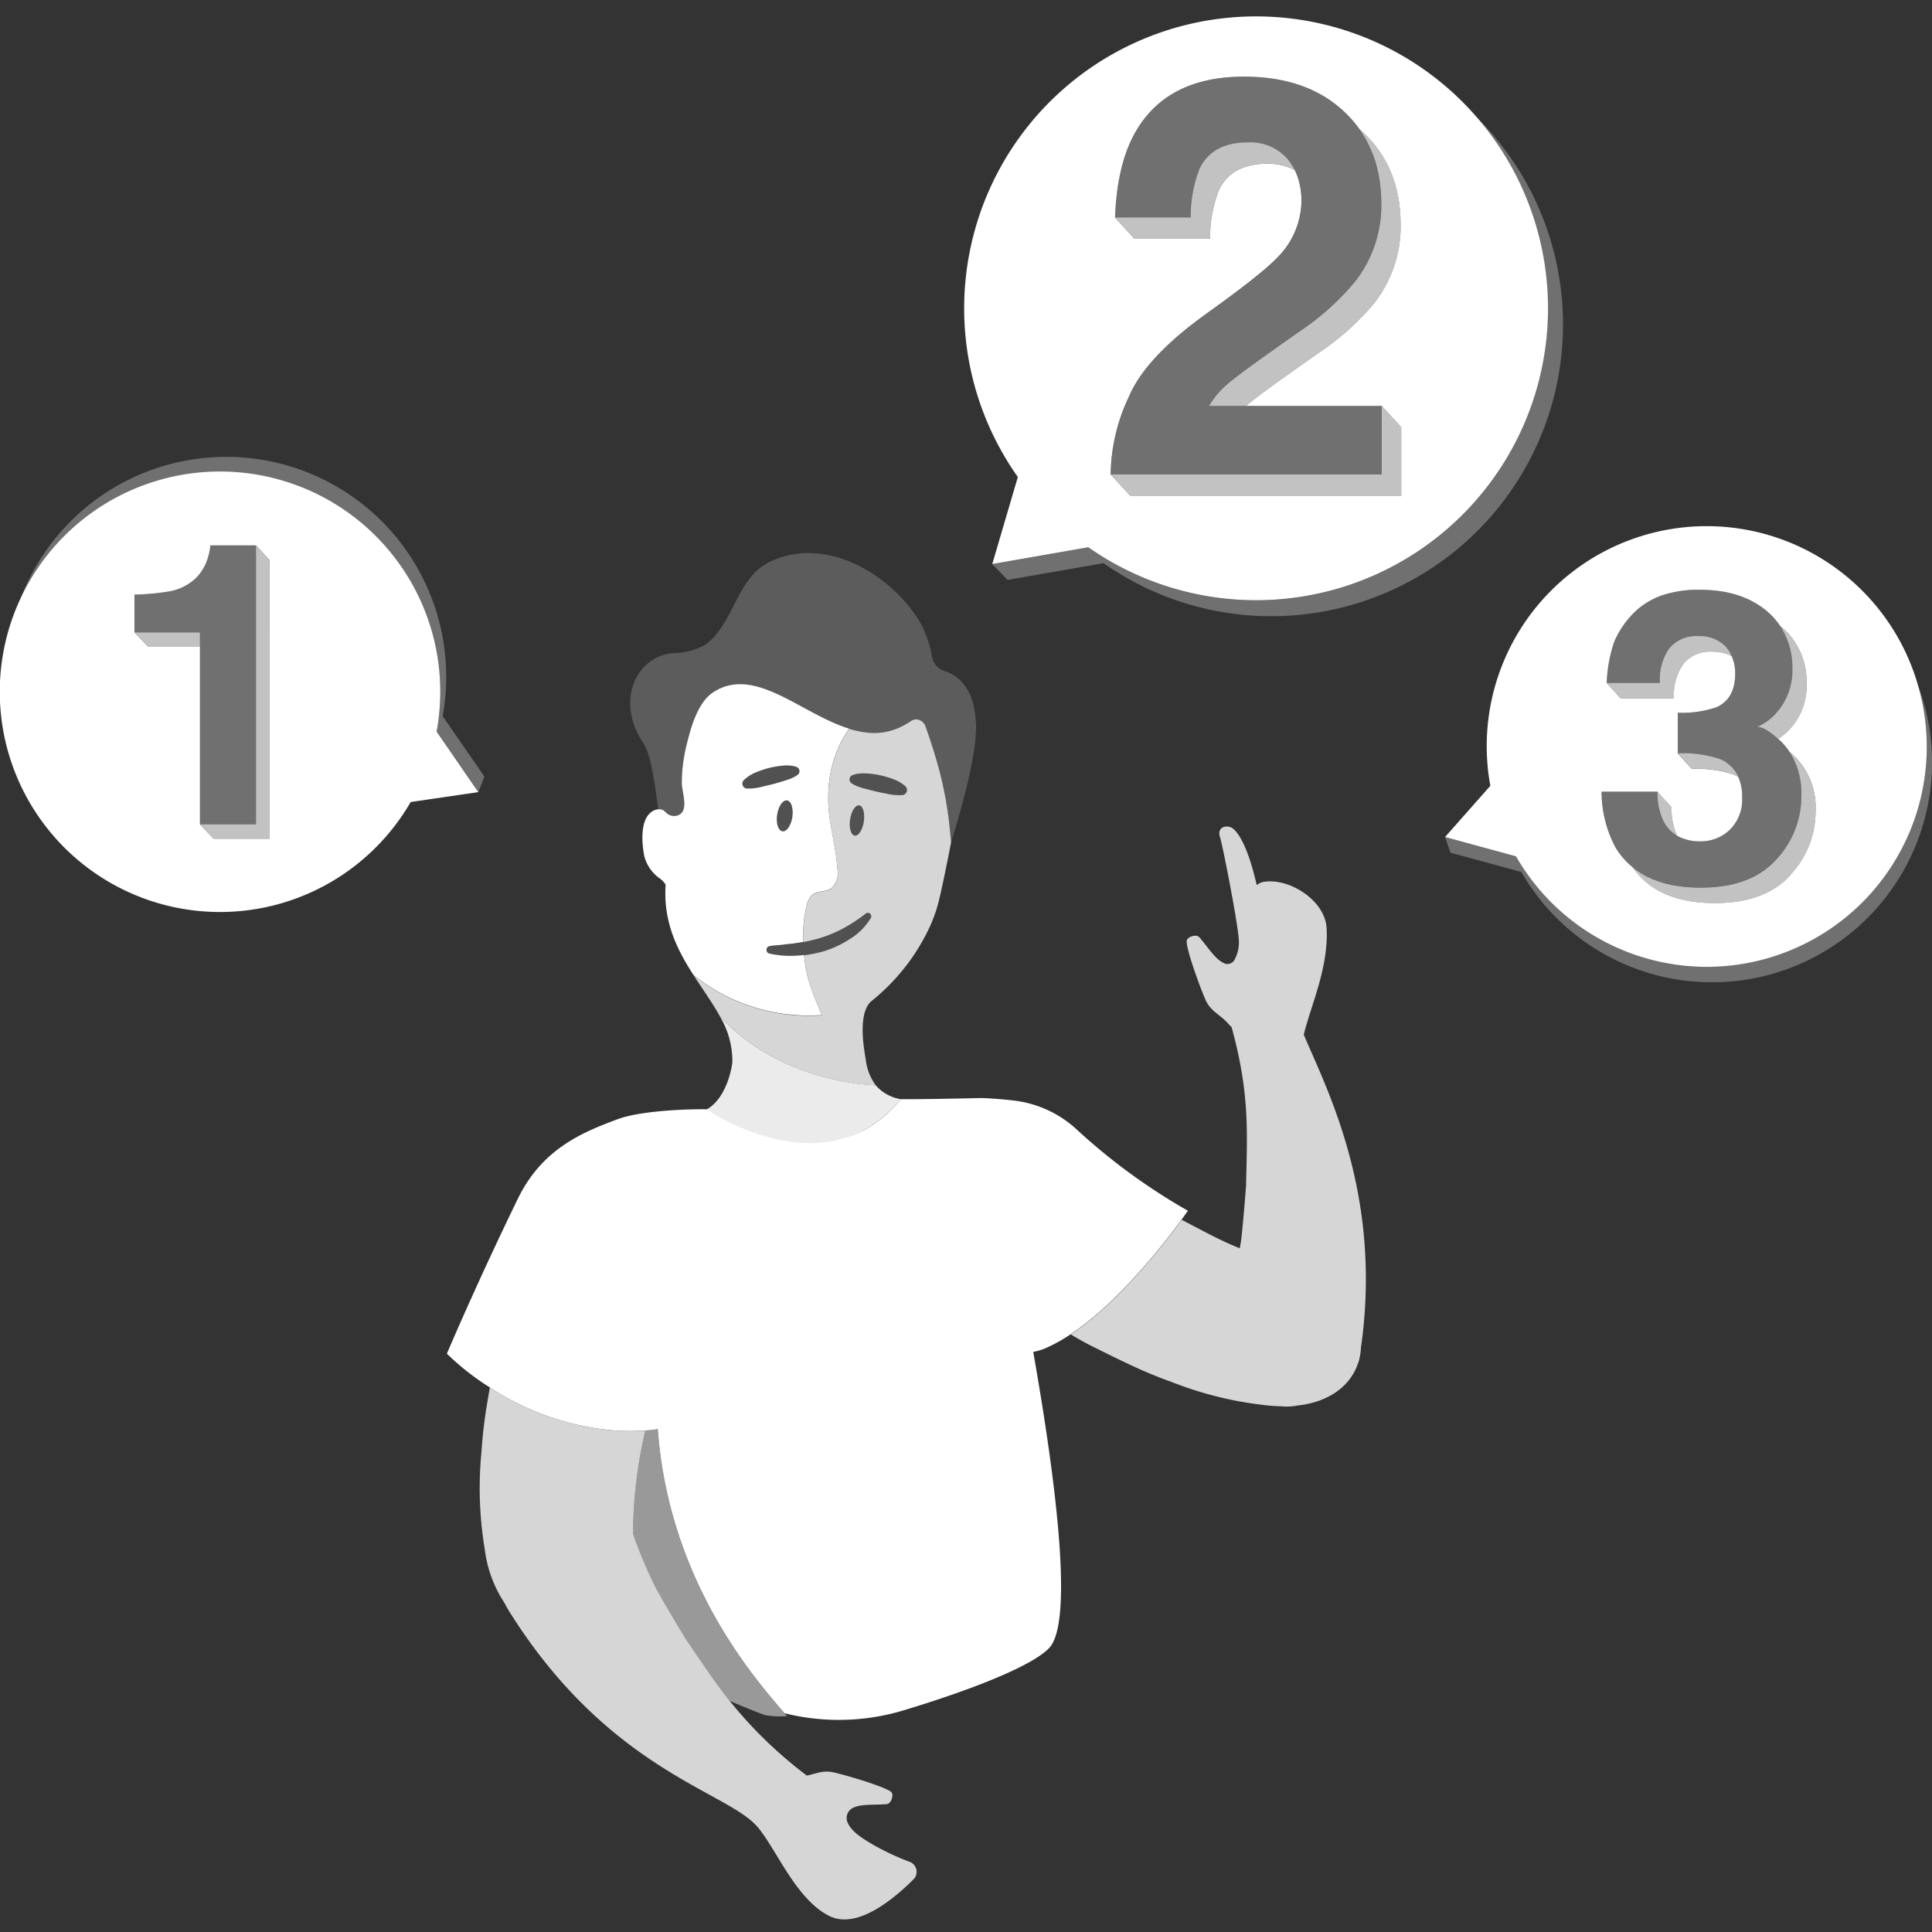
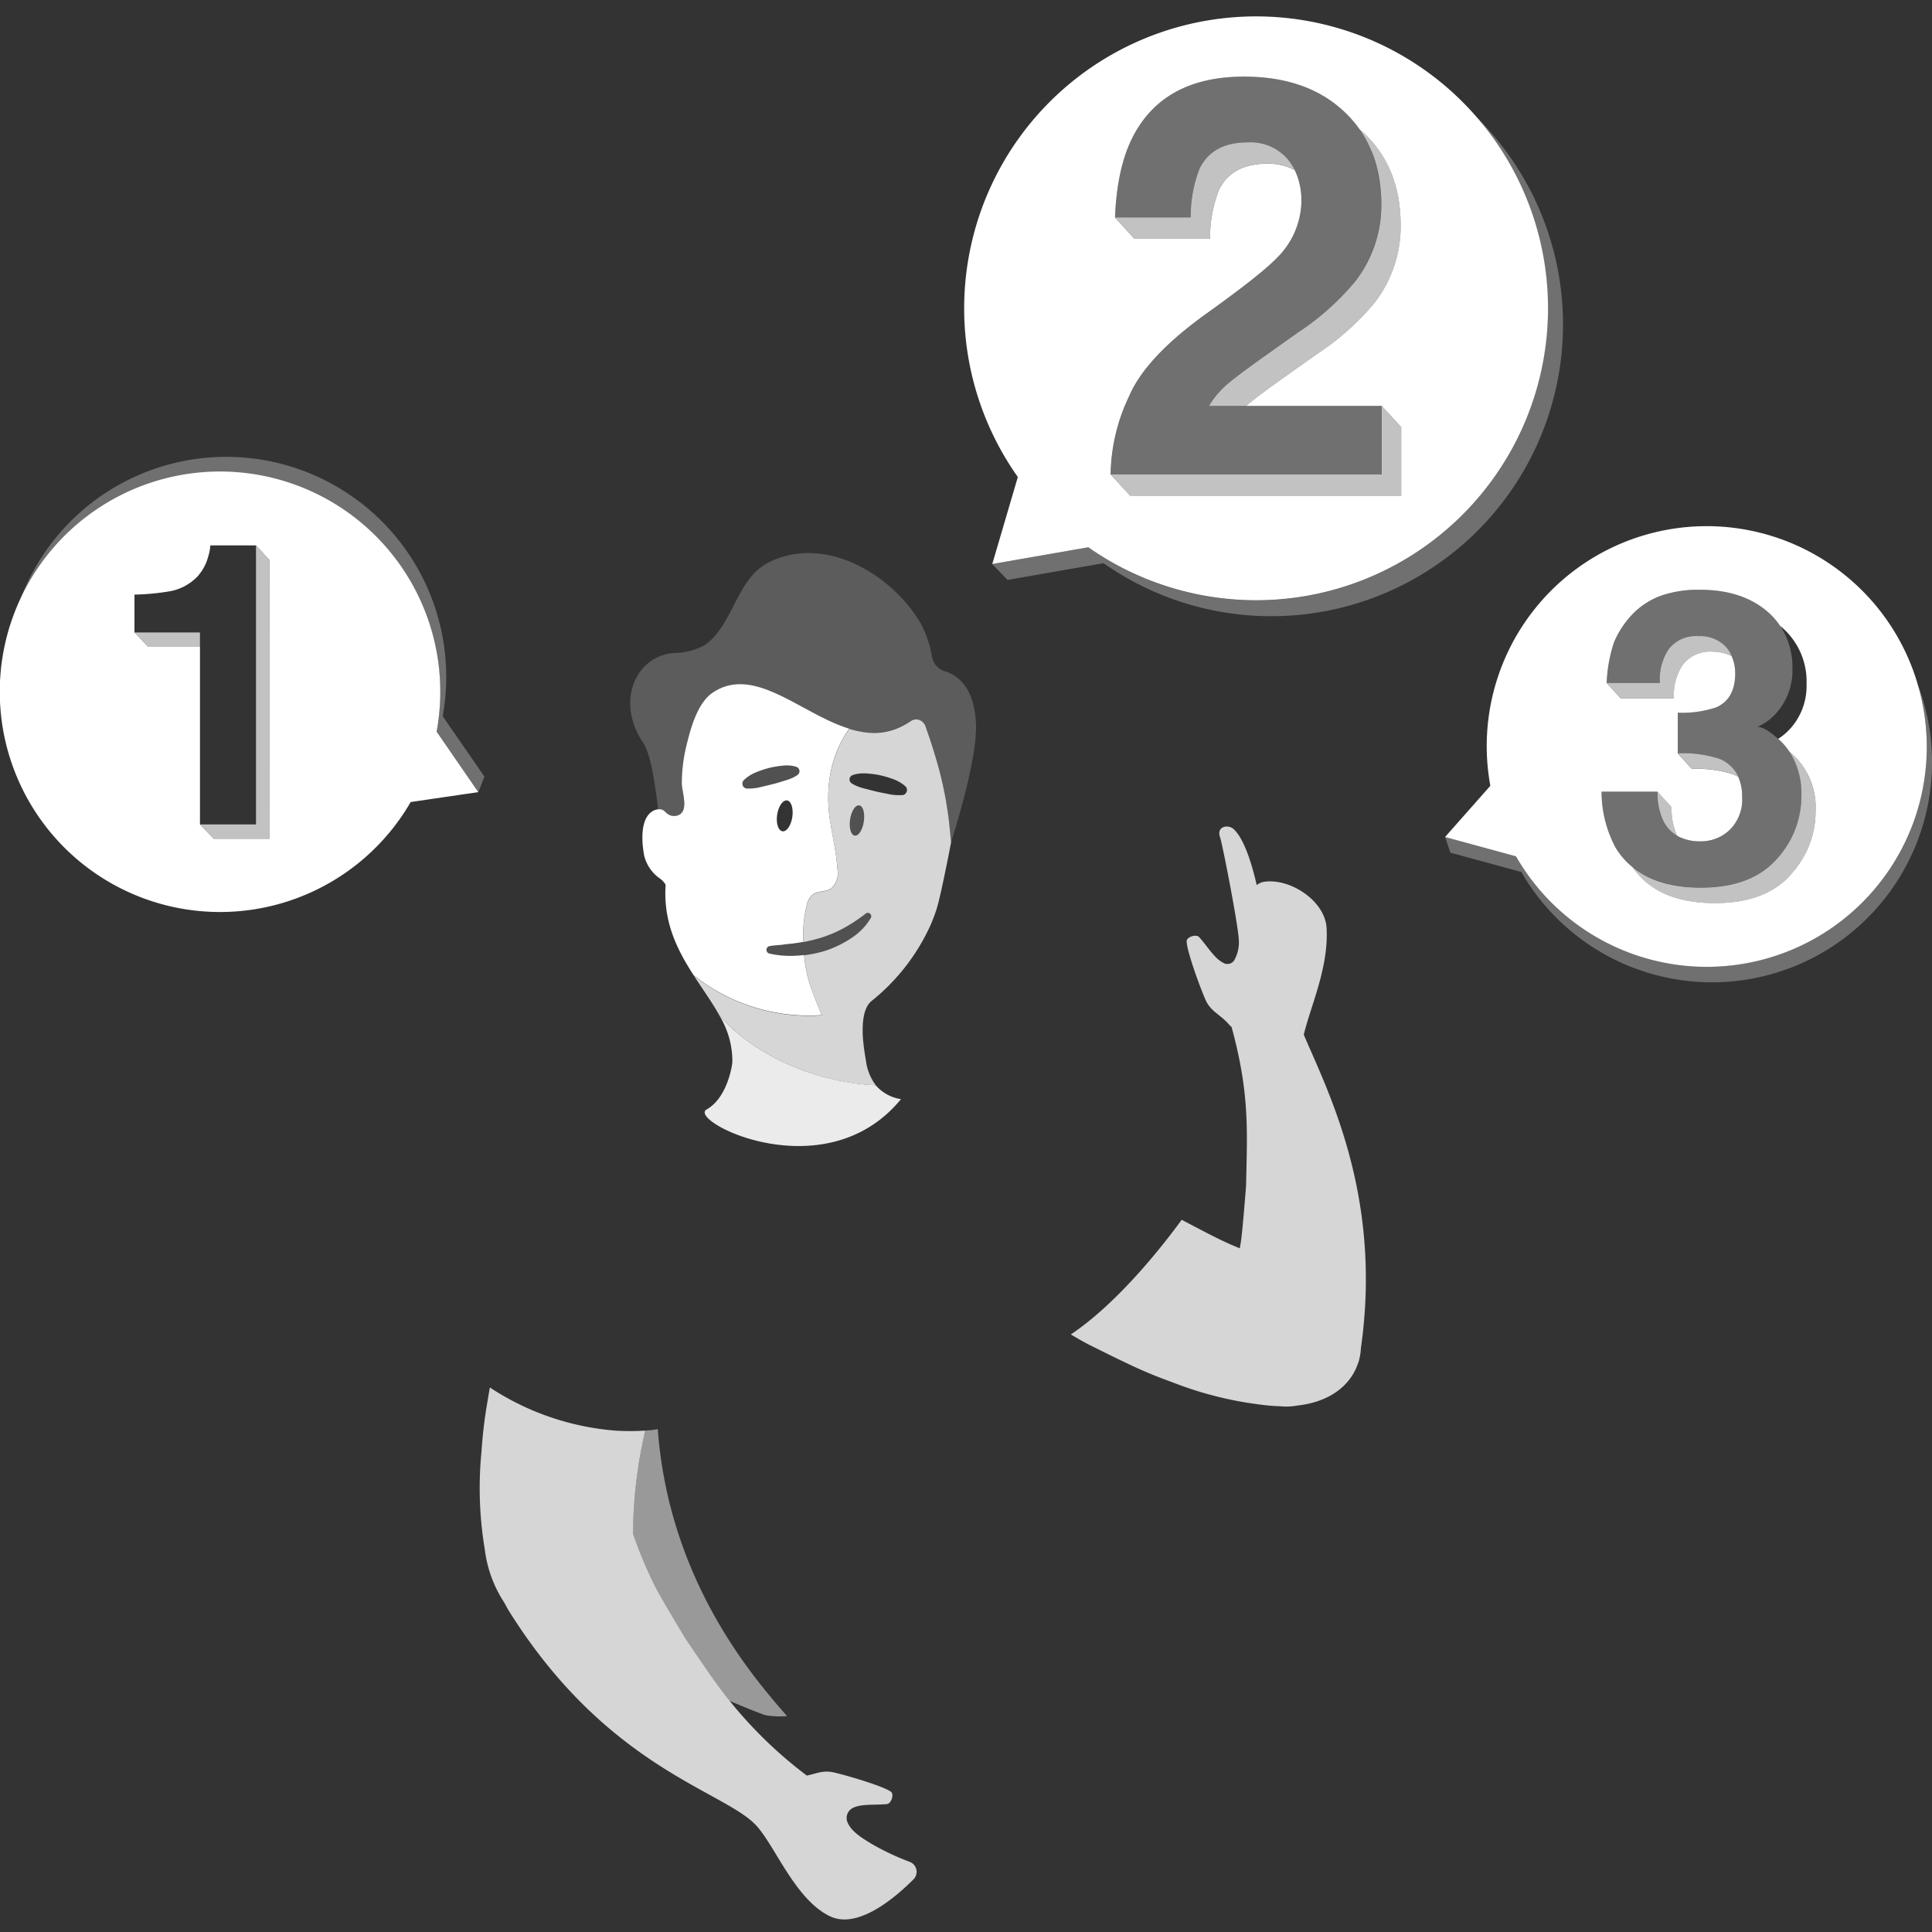
<svg xmlns="http://www.w3.org/2000/svg" viewBox="0 0 300 300">
  <rect x="0" y="0" width="300" height="300" fill="#333333" stroke="none" />
  <g fill="#fff">
-     <path d="m 138.7 121 a 16.08 16.08 0 0 0 -2.05 -.61 14.74 14.74 0 0 0 -2.12 -.28 5.97 5.97 0 0 0 -1.08 .02 4.19 4.19 0 0 0 -1.09 .25 .71 .71 0 0 0 -.13 1.26 l .01 .01 a 4.86 4.86 0 0 0 .96 .48 7.47 7.47 0 0 0 .97 .31 c .65 .16 1.29 .35 1.93 .49 s 1.3 .26 1.95 .4 a 7.92 7.92 0 0 0 2.06 .14 h .01 a .77 .77 0 0 0 .46 -1.34 5.85 5.85 0 0 0 -1.88 -1.13 z" opacity=".15" />
    <path d="m 123.66 119.07 a 4.07 4.07 0 0 0 -1.1 -.21 5.88 5.88 0 0 0 -1.08 .03 14.68 14.68 0 0 0 -2.11 .36 16.14 16.14 0 0 0 -2.03 .69 5.89 5.89 0 0 0 -1.83 1.18 .77 .77 0 0 0 .51 1.32 h .01 a 7.85 7.85 0 0 0 2.05 -.22 c .65 -.16 1.3 -.3 1.93 -.47 s 1.27 -.38 1.91 -.56 a 7.26 7.26 0 0 0 .95 -.34 4.88 4.88 0 0 0 .94 -.51 l .01 -.01 a .71 .71 0 0 0 -.18 -1.25 z" opacity=".15" />
    <path d="m 151.55 112.38 c -.25 -5.76 -2.97 -7.59 -4.85 -8.16 a 2.84 2.84 0 0 1 -1.98 -2.24 16.94 16.94 0 0 0 -1.78 -5.24 c -4.67 -7.83 -15.14 -13.81 -23.75 -9.32 -4.86 2.62 -5.24 9.35 -9.61 12.66 a 9.92 9.92 0 0 1 -4.66 1.31 c -6.02 .2 -9.46 7.32 -5.09 13.88 1.2 1.8 1.8 5.85 2.37 10.42 a 1.25 1.25 0 0 1 .85 .19 5.31 5.31 0 0 1 .46 .42 1.78 1.78 0 0 0 1.68 .35 c 1.89 -.6 .68 -3.57 .67 -5.04 a 24.48 24.48 0 0 1 .74 -5.91 c .63 -2.6 1.68 -6.53 4.06 -8.13 6.45 -4.34 13.72 3.3 21.2 5.6 a 10.57 10.57 0 0 0 8.01 -.34 c .13 -.06 .27 -.12 .4 -.2 .1 -.05 .2 -.11 .3 -.17 .28 -.16 .57 -.33 .85 -.53 a 1.38 1.38 0 0 1 .98 -.24 1.57 1.57 0 0 1 1.27 1.03 c .44 1.26 1.18 3.3 1.9 5.89 .21 .74 .41 1.52 .61 2.35 a 55.46 55.46 0 0 1 1.22 6.97 c .1 .94 .18 1.89 .22 2.87 0 0 -.03 .15 -.08 .4 .94 -2.89 4.24 -13.57 4.01 -18.82 z" opacity=".2" />
    <path d="m 297.76 106.18 a 34.16 34.16 0 0 1 -62.36 26.78 l -11.01 -3 .83 2.44 11.01 3 a 34.16 34.16 0 0 0 61.52 -29.23 z" opacity=".3" />
    <path d="m 68.74 111.21 a 34.16 34.16 0 0 0 -65.86 -17.37 34.16 34.16 0 0 1 64.92 19.77 l 6.48 9.39 .94 -2.41 z" opacity=".3" />
    <path d="m 67.8 113.61 a 34.2 34.2 0 1 0 -4.03 10.93 l 10.5 -1.54 z m -25.93 16.63 h -8.7 l -2.12 -2.22 v -27.59 h -8.05 l -2.12 -2.22 v -5.88 a 37.28 37.28 0 0 0 5.62 -.54 7.92 7.92 0 0 0 4.16 -2.27 7.47 7.47 0 0 0 1.67 -3.1 7.12 7.12 0 0 0 .33 -1.73 h 7.1 l 2.12 2.32 z" />
    <path d="m 20.88 98.21 l 2.12 2.22 h 8.05 v -2.22 z" opacity=".7" />
    <path d="m 39.75 84.8 v 43.12 .1 h -8.7 l 2.12 2.22 h 8.7 v -43.22 l -2.12 -2.33 z" opacity=".7" />
-     <path d="m 39.75 127.92 v -43.23 h -7.09 a 7.12 7.12 0 0 1 -.33 1.73 7.47 7.47 0 0 1 -1.67 3.1 7.92 7.92 0 0 1 -4.16 2.27 37.28 37.28 0 0 1 -5.62 .54 v 5.89 h 10.17 v 29.81 h 8.7 z" opacity=".3" />
    <path d="m 297.76 106.18 a 34.15 34.15 0 0 0 -66.34 15.84 l -7.03 7.95 11.01 3 a 34.16 34.16 0 0 0 62.36 -26.78 z m -19.78 29.73 q -3.94 4.32 -11.68 4.32 c -6 0 -10.24 -1.87 -12.78 -5.57 a 11.66 11.66 0 0 1 -2.66 -3.06 18.5 18.5 0 0 1 -2.17 -8.67 h 8.67 l 2.2 2.41 a 10.14 10.14 0 0 0 .86 4.44 7.19 7.19 0 0 0 3.64 .86 6.45 6.45 0 0 0 4.53 -1.78 6.62 6.62 0 0 0 1.93 -5.12 7.45 7.45 0 0 0 -.61 -3.12 6.6 6.6 0 0 0 -.77 -.38 18.14 18.14 0 0 0 -6.42 -.84 l -2.2 -2.41 v -6.32 a 16.56 16.56 0 0 0 5.99 -.84 q 2.93 -1.3 2.93 -5.26 a 6.55 6.55 0 0 0 -.55 -2.69 6.17 6.17 0 0 0 -2.96 -.69 5.33 5.33 0 0 0 -4.59 1.98 8.42 8.42 0 0 0 -1.41 5.29 h -8.24 l -2.2 -2.41 a 22.2 22.2 0 0 1 1.15 -6.35 14.28 14.28 0 0 1 3.4 -4.86 11.83 11.83 0 0 1 4.11 -2.42 17.8 17.8 0 0 1 5.85 -.84 q 6.43 0 10.38 3.33 a 11.05 11.05 0 0 1 2.05 2.3 c .05 .04 .1 .07 .15 .11 a 11.1 11.1 0 0 1 3.94 8.93 9.87 9.87 0 0 1 -2.35 6.69 9.12 9.12 0 0 1 -2.06 1.79 c .08 .07 .15 .13 .23 .2 a 10.01 10.01 0 0 1 1.56 1.85 c .21 .17 .42 .36 .64 .56 a 11.08 11.08 0 0 1 3.38 8.55 14.39 14.39 0 0 1 -3.95 10.01 z" />
    <path d="m 263.73 98.78 a 5.33 5.33 0 0 0 -4.59 1.98 8.42 8.42 0 0 0 -1.4 5.29 h -8.24 l 2.2 2.41 h 8.24 a 8.42 8.42 0 0 1 1.41 -5.29 5.33 5.33 0 0 1 4.59 -1.98 6.17 6.17 0 0 1 2.96 .69 5.31 5.31 0 0 0 -.95 -1.49 5.48 5.48 0 0 0 -4.22 -1.61 z" opacity=".7" />
    <path d="m 266.95 117.82 a 18.16 18.16 0 0 0 -6.42 -.84 l 2.2 2.41 a 18.14 18.14 0 0 1 6.42 .84 6.6 6.6 0 0 1 .77 .38 5.38 5.38 0 0 0 -2.97 -2.79 z" opacity=".7" />
    <path d="m 260.43 129.78 a 10.14 10.14 0 0 1 -.86 -4.44 l -2.2 -2.41 a 10.11 10.11 0 0 0 .87 4.46 5.49 5.49 0 0 0 2.19 2.39 z" opacity=".7" />
-     <path d="m 275.97 110.54 a 8.02 8.02 0 0 1 -3.1 2.32 c .76 0 1.85 .63 3.24 1.88 a 9.12 9.12 0 0 0 2.06 -1.79 9.87 9.87 0 0 0 2.35 -6.69 11.1 11.1 0 0 0 -3.94 -8.93 c -.05 -.04 -.1 -.07 -.15 -.11 a 11.59 11.59 0 0 1 1.89 6.64 9.87 9.87 0 0 1 -2.35 6.68 z" opacity=".7" />
    <path d="m 277.91 116.79 a 11.88 11.88 0 0 1 1.81 6.7 14.4 14.4 0 0 1 -3.94 10.02 q -3.94 4.32 -11.68 4.32 c -4.51 0 -8.02 -1.07 -10.58 -3.16 2.54 3.7 6.79 5.57 12.78 5.57 q 7.73 0 11.68 -4.32 a 14.4 14.4 0 0 0 3.94 -10.02 11.08 11.08 0 0 0 -3.38 -8.55 c -.21 -.2 -.42 -.39 -.63 -.56 z" opacity=".7" />
    <path d="m 277.91 116.79 a 10.05 10.05 0 0 0 -1.56 -1.85 c -.08 -.07 -.15 -.13 -.23 -.2 -1.4 -1.25 -2.48 -1.88 -3.24 -1.88 a 8.02 8.02 0 0 0 3.1 -2.32 9.87 9.87 0 0 0 2.35 -6.69 11.59 11.59 0 0 0 -1.89 -6.64 11.05 11.05 0 0 0 -2.05 -2.3 q -3.94 -3.33 -10.38 -3.33 a 17.8 17.8 0 0 0 -5.85 .84 11.83 11.83 0 0 0 -4.11 2.42 14.28 14.28 0 0 0 -3.4 4.86 22.17 22.17 0 0 0 -1.15 6.35 h 8.23 a 8.42 8.42 0 0 1 1.4 -5.29 5.33 5.33 0 0 1 4.59 -1.98 5.48 5.48 0 0 1 4.22 1.61 5.31 5.31 0 0 1 .95 1.49 6.55 6.55 0 0 1 .55 2.69 q 0 3.96 -2.93 5.26 a 16.56 16.56 0 0 1 -5.99 .84 v 6.32 a 18.16 18.16 0 0 1 6.42 .84 5.38 5.38 0 0 1 2.97 2.79 7.45 7.45 0 0 1 .61 3.12 6.62 6.62 0 0 1 -1.93 5.12 6.46 6.46 0 0 1 -4.53 1.78 7.19 7.19 0 0 1 -3.64 -.86 5.49 5.49 0 0 1 -2.2 -2.4 10.11 10.11 0 0 1 -.87 -4.46 h -8.65 a 18.48 18.48 0 0 0 2.17 8.67 11.66 11.66 0 0 0 2.66 3.06 c 2.56 2.09 6.07 3.16 10.58 3.16 q 7.73 0 11.68 -4.32 a 14.4 14.4 0 0 0 3.94 -10.02 11.88 11.88 0 0 0 -1.82 -6.68 z" opacity=".3" />
    <path d="m 228.79 17.71 a 45.3 45.3 0 0 1 -59.81 67.27 l -14.91 2.6 2.38 2.47 14.91 -2.6 a 45.3 45.3 0 0 0 57.43 -69.73 z" opacity=".3" />
    <path d="m 172.46 73.67 l 3.02 3.3 h 42.1 v -10.64 l -3.02 -3.3 v 10.64 z" opacity=".7" />
    <path d="m 212.05 21.57 c .12 .22 .24 .44 .35 .67 .15 .3 .29 .61 .43 .92 .09 .21 .19 .43 .28 .65 .2 .51 .38 1.03 .54 1.57 .04 .13 .06 .26 .1 .39 .12 .45 .23 .91 .32 1.38 .04 .21 .07 .42 .11 .62 q .1 .64 .17 1.31 c .02 .2 .04 .39 .06 .6 .05 .64 .08 1.28 .08 1.95 a 19.34 19.34 0 0 1 -4.09 12.12 40.6 40.6 0 0 1 -8.79 7.84 l -4.84 3.43 q -4.55 3.22 -6.22 4.66 a 13.63 13.63 0 0 0 -2.82 3.35 h 5.79 l .05 -.05 q 1.68 -1.44 6.22 -4.66 l 4.84 -3.43 a 40.55 40.55 0 0 0 8.79 -7.84 19.35 19.35 0 0 0 4.08 -12.13 q 0 -8.9 -5.77 -14.31 c -.18 -.17 -.38 -.32 -.57 -.48 .13 .18 .24 .37 .36 .56 .18 .29 .36 .58 .53 .88 z" opacity=".7" />
    <path d="m 200.53 25.51 a 8.21 8.21 0 0 0 -.59 -.81 7.62 7.62 0 0 0 -6.19 -2.59 q -5.51 0 -7.5 4.11 a 20.4 20.4 0 0 0 -1.36 7.55 h -11.75 l 3.02 3.3 h 11.74 a 20.42 20.42 0 0 1 1.36 -7.55 q 2 -4.11 7.5 -4.11 a 8.64 8.64 0 0 1 4.29 1 9.43 9.43 0 0 0 -.48 -.84 z" opacity=".7" />
    <path d="m 182.24 91.36 a 45.33 45.33 0 1 0 -24.19 -17.29 l -3.97 13.51 14.91 -2.6 a 45.22 45.22 0 0 0 13.25 6.38 z m 18.81 -64.94 a 8.64 8.64 0 0 0 -4.29 -1 q -5.51 0 -7.5 4.11 a 20.42 20.42 0 0 0 -1.36 7.55 h -11.74 l -3.02 -3.3 q .3 -7.84 2.84 -12.68 4.84 -9.2 17.19 -9.2 9.76 0 15.53 5.41 a 17.99 17.99 0 0 1 2.45 2.82 c .19 .16 .39 .31 .57 .48 q 5.77 5.41 5.77 14.31 a 19.35 19.35 0 0 1 -4.08 12.13 40.55 40.55 0 0 1 -8.79 7.84 l -4.84 3.43 q -4.55 3.22 -6.22 4.66 l -.05 .05 h 21.05 l 3.02 3.3 v 10.64 h -42.1 l -3.02 -3.3 a 28.89 28.89 0 0 1 2.84 -12.08 q 2.59 -6.15 12.21 -13.02 8.35 -5.98 10.81 -8.56 a 12.65 12.65 0 0 0 3.77 -8.82 c 0 -.41 -.02 -.8 -.06 -1.19 -.01 -.09 -.02 -.18 -.03 -.26 -.04 -.35 -.09 -.7 -.17 -1.03 -.01 -.03 -.01 -.05 -.02 -.08 a 9.46 9.46 0 0 0 -.76 -2.21 z" />
    <path d="m 193.51 63.03 h -5.79 a 13.63 13.63 0 0 1 2.82 -3.35 q 1.67 -1.44 6.22 -4.66 l 4.84 -3.43 a 40.6 40.6 0 0 0 8.79 -7.84 19.34 19.34 0 0 0 4.08 -12.13 c 0 -.67 -.03 -1.31 -.08 -1.95 -.02 -.2 -.04 -.4 -.06 -.6 q -.07 -.66 -.17 -1.31 c -.03 -.21 -.07 -.42 -.11 -.62 -.09 -.47 -.2 -.93 -.32 -1.38 -.03 -.13 -.06 -.26 -.1 -.39 -.16 -.54 -.34 -1.06 -.54 -1.57 -.09 -.22 -.18 -.43 -.28 -.65 -.14 -.31 -.28 -.62 -.43 -.92 -.11 -.23 -.23 -.45 -.35 -.67 -.17 -.3 -.35 -.6 -.54 -.89 -.12 -.19 -.23 -.38 -.36 -.56 a 17.69 17.69 0 0 0 -1.14 -1.46 17.88 17.88 0 0 0 -1.29 -1.35 q -5.77 -5.4 -15.53 -5.4 -12.35 0 -17.19 9.2 -2.54 4.83 -2.84 12.68 h 11.74 a 20.4 20.4 0 0 1 1.36 -7.55 q 1.99 -4.11 7.5 -4.11 a 7.62 7.62 0 0 1 6.2 2.58 8.81 8.81 0 0 1 .59 .81 l .04 .07 a 8.72 8.72 0 0 1 .48 .84 9.38 9.38 0 0 1 .78 2.21 c .01 .03 .01 .05 .02 .08 .07 .33 .13 .68 .17 1.03 .01 .09 .02 .17 .03 .26 .04 .39 .06 .78 .06 1.19 a 12.66 12.66 0 0 1 -3.77 8.82 q -2.46 2.59 -10.81 8.56 -9.62 6.87 -12.21 13.02 a 28.89 28.89 0 0 0 -2.84 12.08 h 42.1 v -10.64 z" opacity=".3" />
    <path d="m 99.01 228.4 a 67.52 67.52 0 0 0 -.71 9.81 67.97 67.97 0 0 0 3.44 8.18 c .78 1.54 4.68 8.03 4.68 8.03 l .9 1.32 c 2.01 2.96 3.82 5.66 5.97 8.37 2.04 .87 3.95 1.65 5.5 2.21 a 12.79 12.79 0 0 0 3.41 .15 c -.12 -.14 -.24 -.28 -.37 -.43 -4.88 -5.63 -17.97 -20.67 -19.69 -44.13 -.34 .06 -.68 .13 -1.03 .16 -.31 .03 -.62 .05 -.94 .07 l -.28 1.33 c -.32 1.63 -.65 3.27 -.88 4.93 z" opacity=".5" />
    <path d="m 99.9 223.47 l .28 -1.33 a 35.78 35.78 0 0 1 -4.7 0 41.38 41.38 0 0 1 -19.41 -6.69 c -.14 .76 -.27 1.52 -.4 2.32 a 71.57 71.57 0 0 0 -.9 7.6 57.82 57.82 0 0 0 .51 15.24 19.3 19.3 0 0 0 3.03 8.25 c .26 .49 .52 .98 .82 1.45 15.17 24.15 33.03 27.68 38.18 33.03 3 3.12 6.09 11.57 11.55 14.21 4.32 2.09 10.13 -2.86 12.99 -5.73 a 1.65 1.65 0 0 0 -.59 -2.71 39.96 39.96 0 0 1 -5.79 -2.72 c -1.7 -1.01 -3.29 -2.02 -3.87 -3.42 a 1.75 1.75 0 0 1 .82 -2.23 c 1.29 -.67 3.55 -.43 5.3 -.6 .68 -.07 1.17 -1.55 .6 -1.94 -1.36 -.93 -7.2 -2.62 -8.9 -2.99 -1.62 -.36 -2.67 .2 -4.14 .5 a 67.34 67.34 0 0 1 -11.98 -11.6 c -2.15 -2.7 -3.96 -5.41 -5.97 -8.37 l -.9 -1.32 s -3.91 -6.49 -4.68 -8.03 a 67.97 67.97 0 0 1 -3.44 -8.18 67.52 67.52 0 0 1 .71 -9.81 c .22 -1.66 .55 -3.3 .88 -4.93 z" opacity=".8" />
    <path d="m 202.45 160.67 c 1.05 -4.44 3.9 -10.45 3.54 -16.59 -.25 -4.3 -5.92 -7.91 -9.95 -7.11 a 2.65 2.65 0 0 0 -.9 .47 c -.81 -3.6 -2.05 -7.33 -3.61 -8.72 -.82 -.73 -2.66 -.44 -2.09 1.26 .41 1.21 2.87 13.86 2.93 16.09 a 5.55 5.55 0 0 1 -.6 2.81 1.26 1.26 0 0 1 -1.64 .72 1.32 1.32 0 0 1 -.24 -.13 c -1.32 -.65 -2.49 -2.64 -3.69 -3.96 -.47 -.51 -1.97 -.02 -1.94 .68 .06 1.67 2.21 7.44 2.93 9.06 .84 1.88 2.29 2.24 3.67 3.86 a 4.04 4.04 0 0 0 .38 .37 c 2.7 9.82 2.45 15.72 2.28 23.14 l -.03 1.5 s -.55 7.08 -.8 8.67 c -.05 .35 -.12 .7 -.18 1.05 -.47 -.2 -.95 -.4 -1.42 -.6 -1.47 -.65 -2.91 -1.38 -4.33 -2.12 l -3.27 -1.71 c -2.54 3.49 -9.68 12.77 -17.21 17.8 1.13 .68 2.24 1.31 3.31 1.84 1.85 .91 3.58 1.79 5.53 2.7 a 69.67 69.67 0 0 0 6.8 2.84 56.4 56.4 0 0 0 14.24 3.57 24.57 24.57 0 0 0 2.64 .2 8.89 8.89 0 0 0 2.6 -.1 c 5.2 -.56 8.38 -3.24 9.48 -6.59 a 1.99 1.99 0 0 0 .16 -.49 v -.01 a 8.88 8.88 0 0 0 .28 -1.84 c 3.38 -23.66 -5.22 -40.04 -8.87 -48.66 z" opacity=".8" />
    <path d="m 139.9 170.68 h .03 a 6.5 6.5 0 0 1 -3.96 -2.17 c -5.06 -.17 -16.33 -2.16 -24.24 -10.77 a 13.47 13.47 0 0 1 1.99 7.13 c -.03 .75 -.86 5.66 -3.99 7.4 s 18.38 12.77 30.17 -1.59 z" opacity=".9" />
-     <path d="m 152.4 170.5 s -8.76 .21 -12.48 .18 h -.02 c -11.79 14.36 -30.18 1.58 -30.18 1.58 -.03 -.05 -9.48 -.1 -13.9 1.56 -5.41 2.03 -11.64 4.55 -15.43 12.36 -6.45 13.26 -11 24.02 -11 24.02 a 40.51 40.51 0 0 0 6.67 5.24 41.38 41.38 0 0 0 19.41 6.69 35.78 35.78 0 0 0 4.7 0 c .31 -.02 .62 -.04 .94 -.07 .35 -.03 .69 -.1 1.03 -.16 1.72 23.46 14.81 38.5 19.69 44.13 a 34.82 34.82 0 0 0 18.55 -.47 c 10.76 -3.25 20.03 -6.95 22.56 -9.69 3.76 -4.07 1.09 -25.55 -2.5 -45.95 a 8.69 8.69 0 0 0 1.88 -.56 24.85 24.85 0 0 0 3.94 -2.18 c 7.53 -5.03 14.67 -14.31 17.21 -17.8 .63 -.86 .98 -1.38 .98 -1.38 a 94.09 94.09 0 0 1 -17.2 -12.56 17.37 17.37 0 0 0 -9.52 -4.51 s -2.35 -.32 -5.33 -.43 z" />
-     <path d="m 122.2 124.29 c -.65 -.1 -1.34 .9 -1.53 2.22 s .17 2.47 .82 2.57 1.34 -.9 1.53 -2.22 -.16 -2.48 -.82 -2.57 z" opacity=".15" />
    <path d="m 133.42 125.05 c -.59 -.09 -1.21 .89 -1.41 2.19 s .13 2.42 .71 2.5 1.21 -.89 1.41 -2.19 -.13 -2.41 -.71 -2.5 z" opacity=".15" />
    <path d="m 119.48 148.07 a .59 .59 0 0 1 .04 -1.16 l .05 -.01 c .69 -.11 1.37 -.14 2.04 -.21 .67 -.12 1.34 -.13 2 -.25 .38 -.05 .75 -.11 1.12 -.18 a 19.94 19.94 0 0 1 .56 -5.78 2.94 2.94 0 0 1 .85 -1.53 c .82 -.66 2.1 -.41 2.96 -1.02 a 3.22 3.22 0 0 0 .94 -2.94 c -.16 -2.47 -.72 -4.89 -1.12 -7.33 -1.09 -6.77 .83 -11.54 2.95 -14.51 -7.49 -2.3 -14.75 -9.94 -21.2 -5.6 -2.38 1.6 -3.43 5.54 -4.06 8.13 a 24.48 24.48 0 0 0 -.74 5.91 c .01 1.48 1.21 4.44 -.67 5.04 a 1.78 1.78 0 0 1 -1.68 -.35 5.31 5.31 0 0 0 -.46 -.42 1.25 1.25 0 0 0 -.85 -.19 2.04 2.04 0 0 0 -.72 .2 c -2.18 1.1 -1.84 5.02 -1.46 6.99 a 6.05 6.05 0 0 0 2.46 3.57 3.23 3.23 0 0 1 .87 .95 c -.4 5.82 1.83 10.15 4.33 14.03 a 28.65 28.65 0 0 0 19.91 6.21 s -1.56 -3.64 -2.09 -5.55 a 22.99 22.99 0 0 1 -.65 -3.78 q -.53 .07 -1.06 .1 a 14.94 14.94 0 0 1 -4.32 -.32 z m 3.55 -21.21 c -.2 1.32 -.88 2.32 -1.53 2.22 s -1.02 -1.25 -.82 -2.57 .88 -2.31 1.53 -2.22 1.01 1.24 .82 2.57 z m -7 -4.41 h -.01 a .77 .77 0 0 1 -.51 -1.32 5.89 5.89 0 0 1 1.83 -1.18 16.14 16.14 0 0 1 2.03 -.69 14.68 14.68 0 0 1 2.11 -.36 5.88 5.88 0 0 1 1.08 -.03 4.07 4.07 0 0 1 1.1 .21 .71 .71 0 0 1 .18 1.25 l -.01 .01 a 4.88 4.88 0 0 1 -.94 .51 7.26 7.26 0 0 1 -.95 .34 c -.64 .19 -1.27 .4 -1.91 .56 s -1.29 .31 -1.93 .47 a 7.84 7.84 0 0 1 -2.05 .22 z" />
    <path d="m 147.4 127.94 q -.1 -.93 -.23 -1.83 c -.01 -.05 -.01 -.09 -.02 -.14 -.08 -.51 -.16 -1.01 -.24 -1.51 l -.07 -.4 q -.11 -.62 -.24 -1.22 c -.03 -.13 -.05 -.27 -.08 -.4 q -.16 -.76 -.33 -1.48 -.15 -.62 -.3 -1.2 t -.31 -1.14 l -.02 -.07 q -.14 -.48 -.27 -.94 c -.04 -.12 -.07 -.23 -.11 -.35 -.06 -.2 -.12 -.41 -.18 -.6 l -.12 -.38 c -.05 -.17 -.11 -.34 -.16 -.5 q -.06 -.19 -.12 -.38 c -.05 -.15 -.1 -.3 -.14 -.44 s -.08 -.25 -.13 -.37 l -.12 -.36 c -.04 -.12 -.09 -.26 -.13 -.38 l -.05 -.14 c -.13 -.36 -.24 -.69 -.34 -.98 a 1.51 1.51 0 0 0 -.19 -.36 c -.02 -.03 -.05 -.06 -.08 -.09 a 1.51 1.51 0 0 0 -.19 -.2 c -.03 -.03 -.07 -.06 -.1 -.08 a 1.48 1.48 0 0 0 -.23 -.14 1.05 1.05 0 0 0 -.1 -.05 1.47 1.47 0 0 0 -.37 -.1 1.42 1.42 0 0 0 -.44 .02 c -.04 .01 -.07 .02 -.11 .03 a 1.35 1.35 0 0 0 -.43 .19 c -.28 .2 -.57 .37 -.85 .53 -.1 .06 -.2 .11 -.3 .17 -.05 .02 -.09 .04 -.14 .07 a 9.6 9.6 0 0 1 -5.27 1.06 h -.02 q -.48 -.04 -.97 -.12 l -.04 -.01 c -.32 -.05 -.64 -.12 -.96 -.19 l -.04 -.01 c -.33 -.08 -.65 -.17 -.98 -.27 -2.12 2.97 -4.04 7.74 -2.95 14.51 .39 2.44 .96 4.86 1.12 7.33 a 3.22 3.22 0 0 1 -.94 2.94 c -.87 .6 -2.14 .36 -2.96 1.02 a 2.94 2.94 0 0 0 -.85 1.53 19.94 19.94 0 0 0 -.56 5.78 27.84 27.84 0 0 0 2.75 -.68 20.39 20.39 0 0 0 3.61 -1.54 26.65 26.65 0 0 0 3.28 -2.17 l .06 -.05 a .53 .53 0 0 1 .78 .68 9.52 9.52 0 0 1 -3.1 3.18 16.8 16.8 0 0 1 -3.98 1.93 20.32 20.32 0 0 1 -3.26 .69 22.99 22.99 0 0 0 .65 3.78 c .53 1.91 2.09 5.55 2.09 5.55 a 28.65 28.65 0 0 1 -19.91 -6.21 c 1.41 2.18 2.89 4.22 4.04 6.3 7.91 8.61 19.18 10.6 24.24 10.77 a 8.12 8.12 0 0 1 -1.53 -3.83 c -.03 -.18 -.06 -.36 -.09 -.53 -.11 -.66 -.25 -1.58 -.34 -2.57 -.02 -.22 -.04 -.45 -.05 -.67 a 15.85 15.85 0 0 1 0 -1.9 c .01 -.21 .03 -.41 .06 -.62 .03 -.25 .07 -.49 .12 -.73 a 5.47 5.47 0 0 1 .36 -1.12 3.07 3.07 0 0 1 .77 -1.08 32.02 32.02 0 0 0 9.2 -11.81 q .46 -1.06 .85 -2.21 c .04 -.13 .09 -.28 .14 -.45 .02 -.05 .03 -.12 .05 -.17 .04 -.13 .07 -.26 .11 -.4 l .06 -.23 c .04 -.14 .07 -.28 .11 -.43 .02 -.09 .04 -.18 .06 -.27 .04 -.16 .08 -.33 .12 -.5 .02 -.08 .04 -.17 .06 -.25 .04 -.19 .09 -.39 .13 -.58 l .05 -.23 c .05 -.24 .11 -.49 .16 -.74 l .02 -.09 c .13 -.59 .25 -1.19 .37 -1.78 l .02 -.09 c .05 -.27 .11 -.53 .16 -.78 l .02 -.09 c .05 -.24 .1 -.48 .14 -.71 l .03 -.12 c .31 -1.57 .53 -2.73 .53 -2.73 -.1 -.99 -.18 -1.94 -.28 -2.87 z m -13.27 -.38 c -.19 1.3 -.82 2.28 -1.41 2.19 s -.9 -1.21 -.71 -2.5 .82 -2.28 1.41 -2.19 .9 1.2 .71 2.5 z m 6.5 -4.35 a .77 .77 0 0 1 -.5 .25 h -.01 a 7.92 7.92 0 0 1 -2.06 -.14 c -.65 -.14 -1.31 -.25 -1.95 -.4 s -1.29 -.33 -1.93 -.49 a 7.47 7.47 0 0 1 -.97 -.31 4.86 4.86 0 0 1 -.96 -.48 l -.01 -.01 a .71 .71 0 0 1 .13 -1.26 4.19 4.19 0 0 1 1.09 -.25 5.97 5.97 0 0 1 1.08 -.02 14.74 14.74 0 0 1 2.12 .28 16.08 16.08 0 0 1 2.05 .61 5.85 5.85 0 0 1 1.88 1.11 .77 .77 0 0 1 .04 1.09 z" opacity=".8" />
    <path d="m 135.16 141.94 a .53 .53 0 0 0 -.74 -.1 l -.06 .05 a 26.65 26.65 0 0 1 -3.28 2.17 20.39 20.39 0 0 1 -3.61 1.54 27.84 27.84 0 0 1 -2.75 .68 c -.37 .07 -.75 .13 -1.12 .18 -.66 .12 -1.33 .13 -2 .25 -.67 .06 -1.35 .1 -2.04 .21 l -.05 .01 a .59 .59 0 0 0 -.04 1.16 14.95 14.95 0 0 0 4.32 .34 q .53 -.03 1.06 -.1 a 20.32 20.32 0 0 0 3.26 -.69 16.8 16.8 0 0 0 3.98 -1.93 9.52 9.52 0 0 0 3.1 -3.18 .53 .53 0 0 0 -.03 -.59 z" opacity=".15" />
  </g>
</svg>